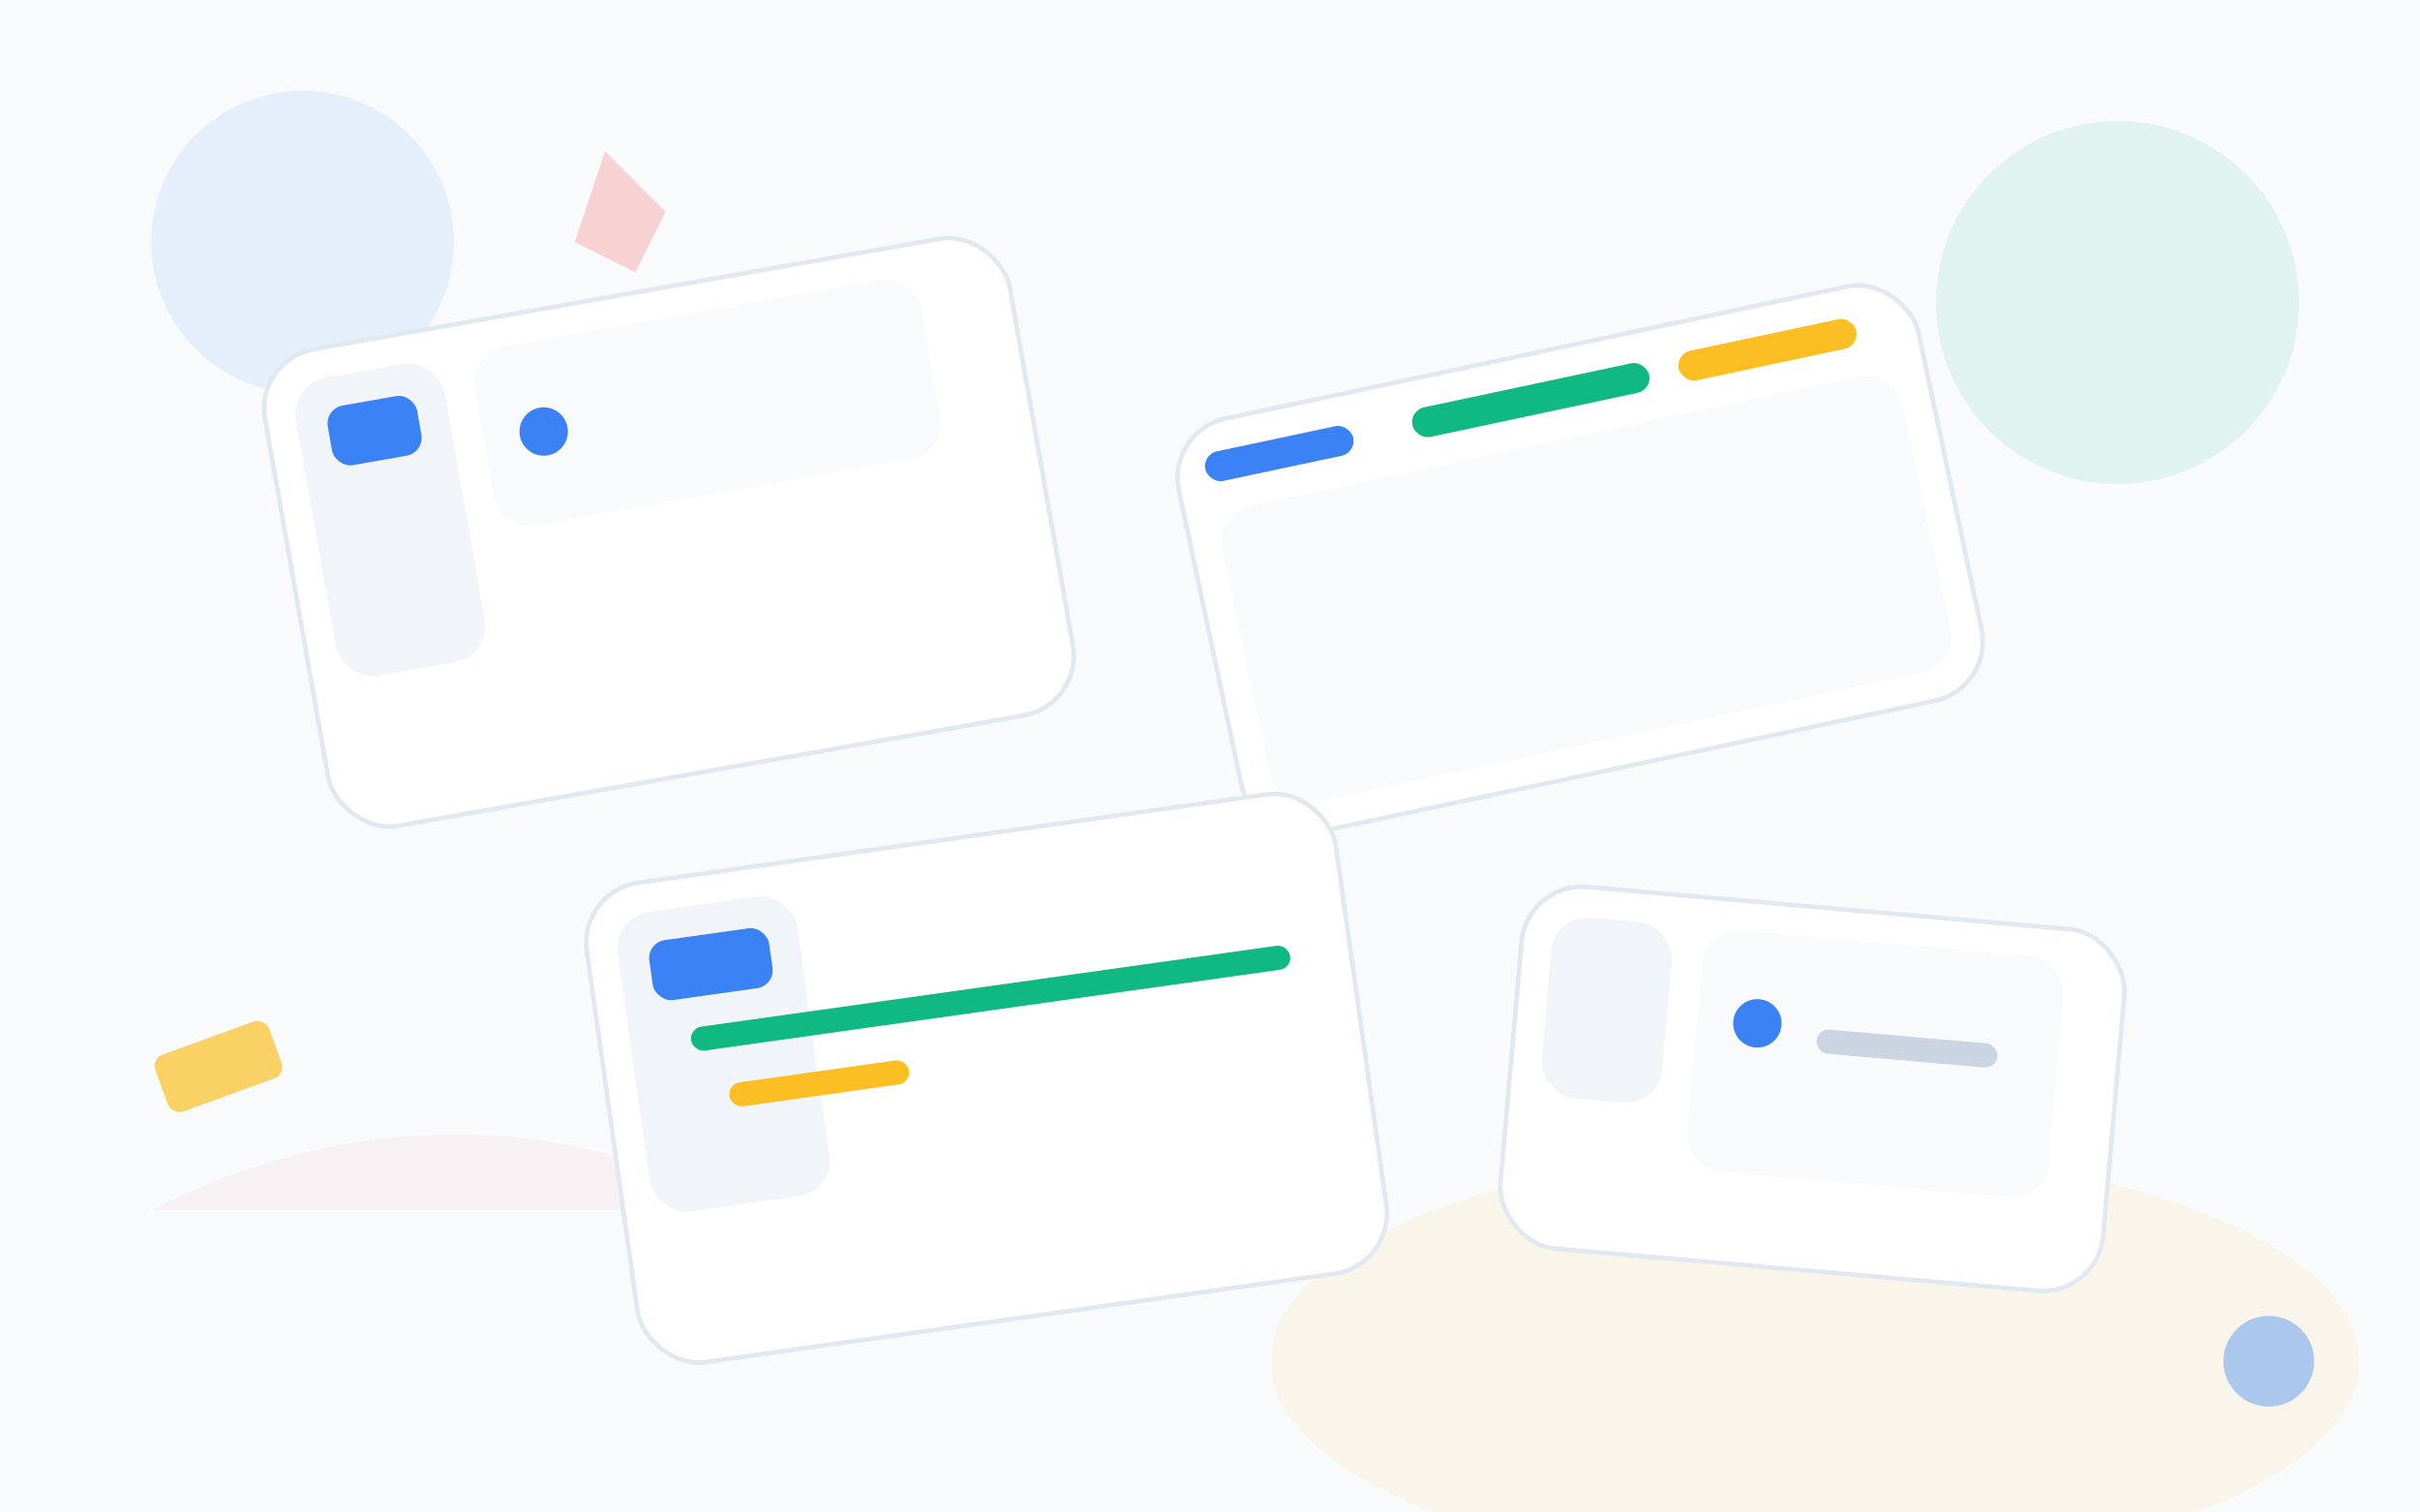
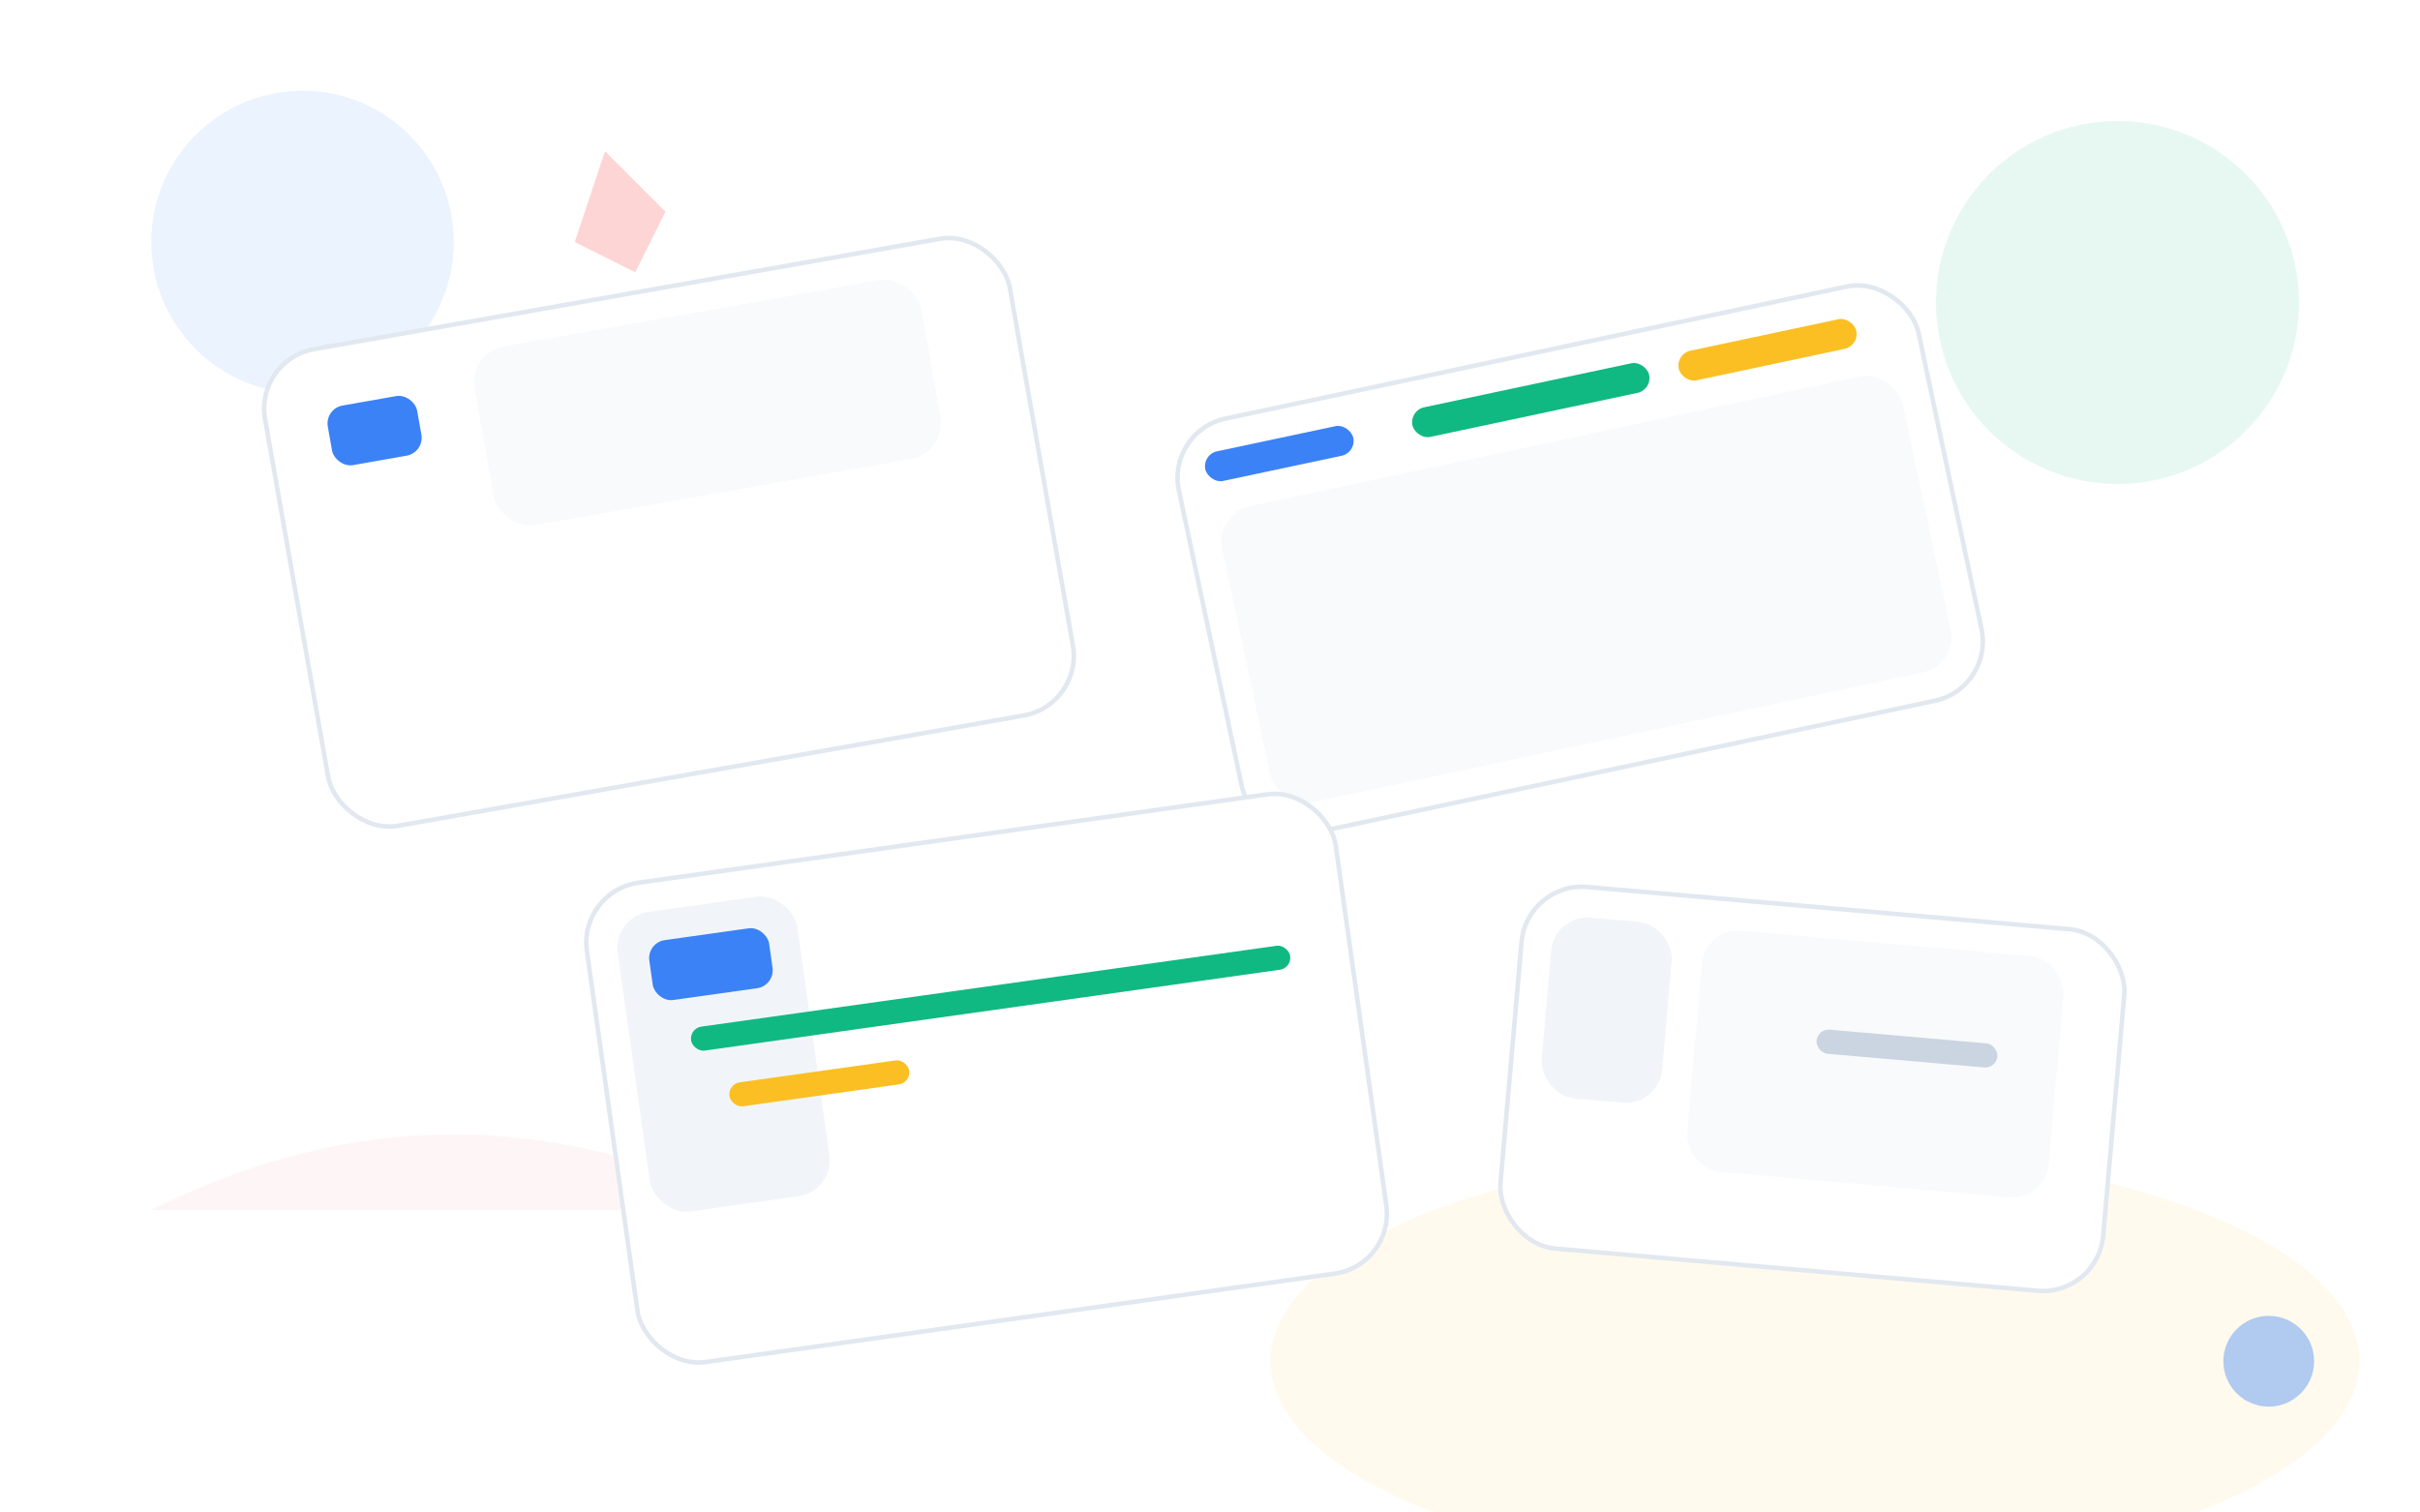
<svg xmlns="http://www.w3.org/2000/svg" viewBox="0 0 800 500">
-   <rect width="800" height="500" fill="#f8fafc" />
  <circle cx="100" cy="80" r="50" fill="#3b82f6" opacity="0.1" />
  <circle cx="700" cy="100" r="60" fill="#10b981" opacity="0.1" />
  <ellipse cx="600" cy="450" rx="180" ry="70" fill="#fbbf24" opacity="0.08" />
  <path d="M50 400 Q150 350 250 400 T450 400" fill="#f87171" opacity="0.06" />
  <path d="M200 50 L220 70 L210 90 L190 80 Z" fill="#f87171" opacity="0.3" />
  <path d="M650 350 L670 370 L660 390 L640 380 Z" fill="#3b82f6" opacity="0.3" />
  <g transform="rotate(-10, 200, 200)">
    <rect x="100" y="100" width="250" height="160" rx="20" fill="#ffffff" stroke="#e2e8f0" stroke-width="1.5" filter="url(#shadow)" />
-     <rect x="110" y="110" width="50" height="100" rx="12" fill="#f1f5f9" />
    <rect x="120" y="120" width="30" height="20" rx="6" fill="#3b82f6" />
    <rect x="170" y="110" width="150" height="60" rx="12" fill="#f8fafc" />
-     <circle cx="190" cy="140" r="8" fill="#3b82f6" />
  </g>
  <g transform="rotate(-12, 500, 200)">
    <rect x="400" y="120" width="250" height="140" rx="20" fill="#ffffff" stroke="#e2e8f0" stroke-width="1.5" filter="url(#shadow)" />
    <rect x="410" y="130" width="50" height="10" rx="5" fill="#3b82f6" />
    <rect x="480" y="130" width="80" height="10" rx="5" fill="#10b981" />
    <rect x="570" y="130" width="60" height="10" rx="5" fill="#fbbf24" />
    <rect x="410" y="150" width="230" height="100" rx="12" fill="#f8fafc" />
  </g>
  <g transform="rotate(-8, 300, 350)">
    <rect x="200" y="280" width="250" height="160" rx="20" fill="#ffffff" stroke="#e2e8f0" stroke-width="1.5" filter="url(#shadow)" />
    <rect x="210" y="290" width="60" height="100" rx="12" fill="#f1f5f9" />
    <rect x="220" y="300" width="40" height="20" rx="6" fill="#3b82f6" />
    <rect x="230" y="330" width="200" height="8" rx="4" fill="#10b981" />
    <rect x="240" y="350" width="60" height="8" rx="4" fill="#fbbf24" />
  </g>
  <g transform="rotate(5, 600, 350)">
    <rect x="500" y="300" width="200" height="120" rx="20" fill="#ffffff" stroke="#e2e8f0" stroke-width="1.5" filter="url(#shadow)" />
    <rect x="510" y="310" width="40" height="60" rx="12" fill="#f1f5f9" />
    <rect x="560" y="310" width="120" height="80" rx="12" fill="#f8fafc" />
-     <circle cx="580" cy="340" r="8" fill="#3b82f6" />
    <rect x="600" y="340" width="60" height="8" rx="4" fill="#cbd5e1" />
  </g>
  <circle cx="750" cy="450" r="15" fill="#3b82f6" opacity="0.4" />
-   <rect x="50" y="350" width="40" height="20" rx="4" fill="#fbbf24" opacity="0.7" transform="rotate(-20 50 350)" />
  <filter id="shadow" x="-20%" y="-20%" width="140%" height="140%">
    <feDropShadow dx="0" dy="8" stdDeviation="12" flood-color="#000000" flood-opacity="0.1" />
  </filter>
</svg>